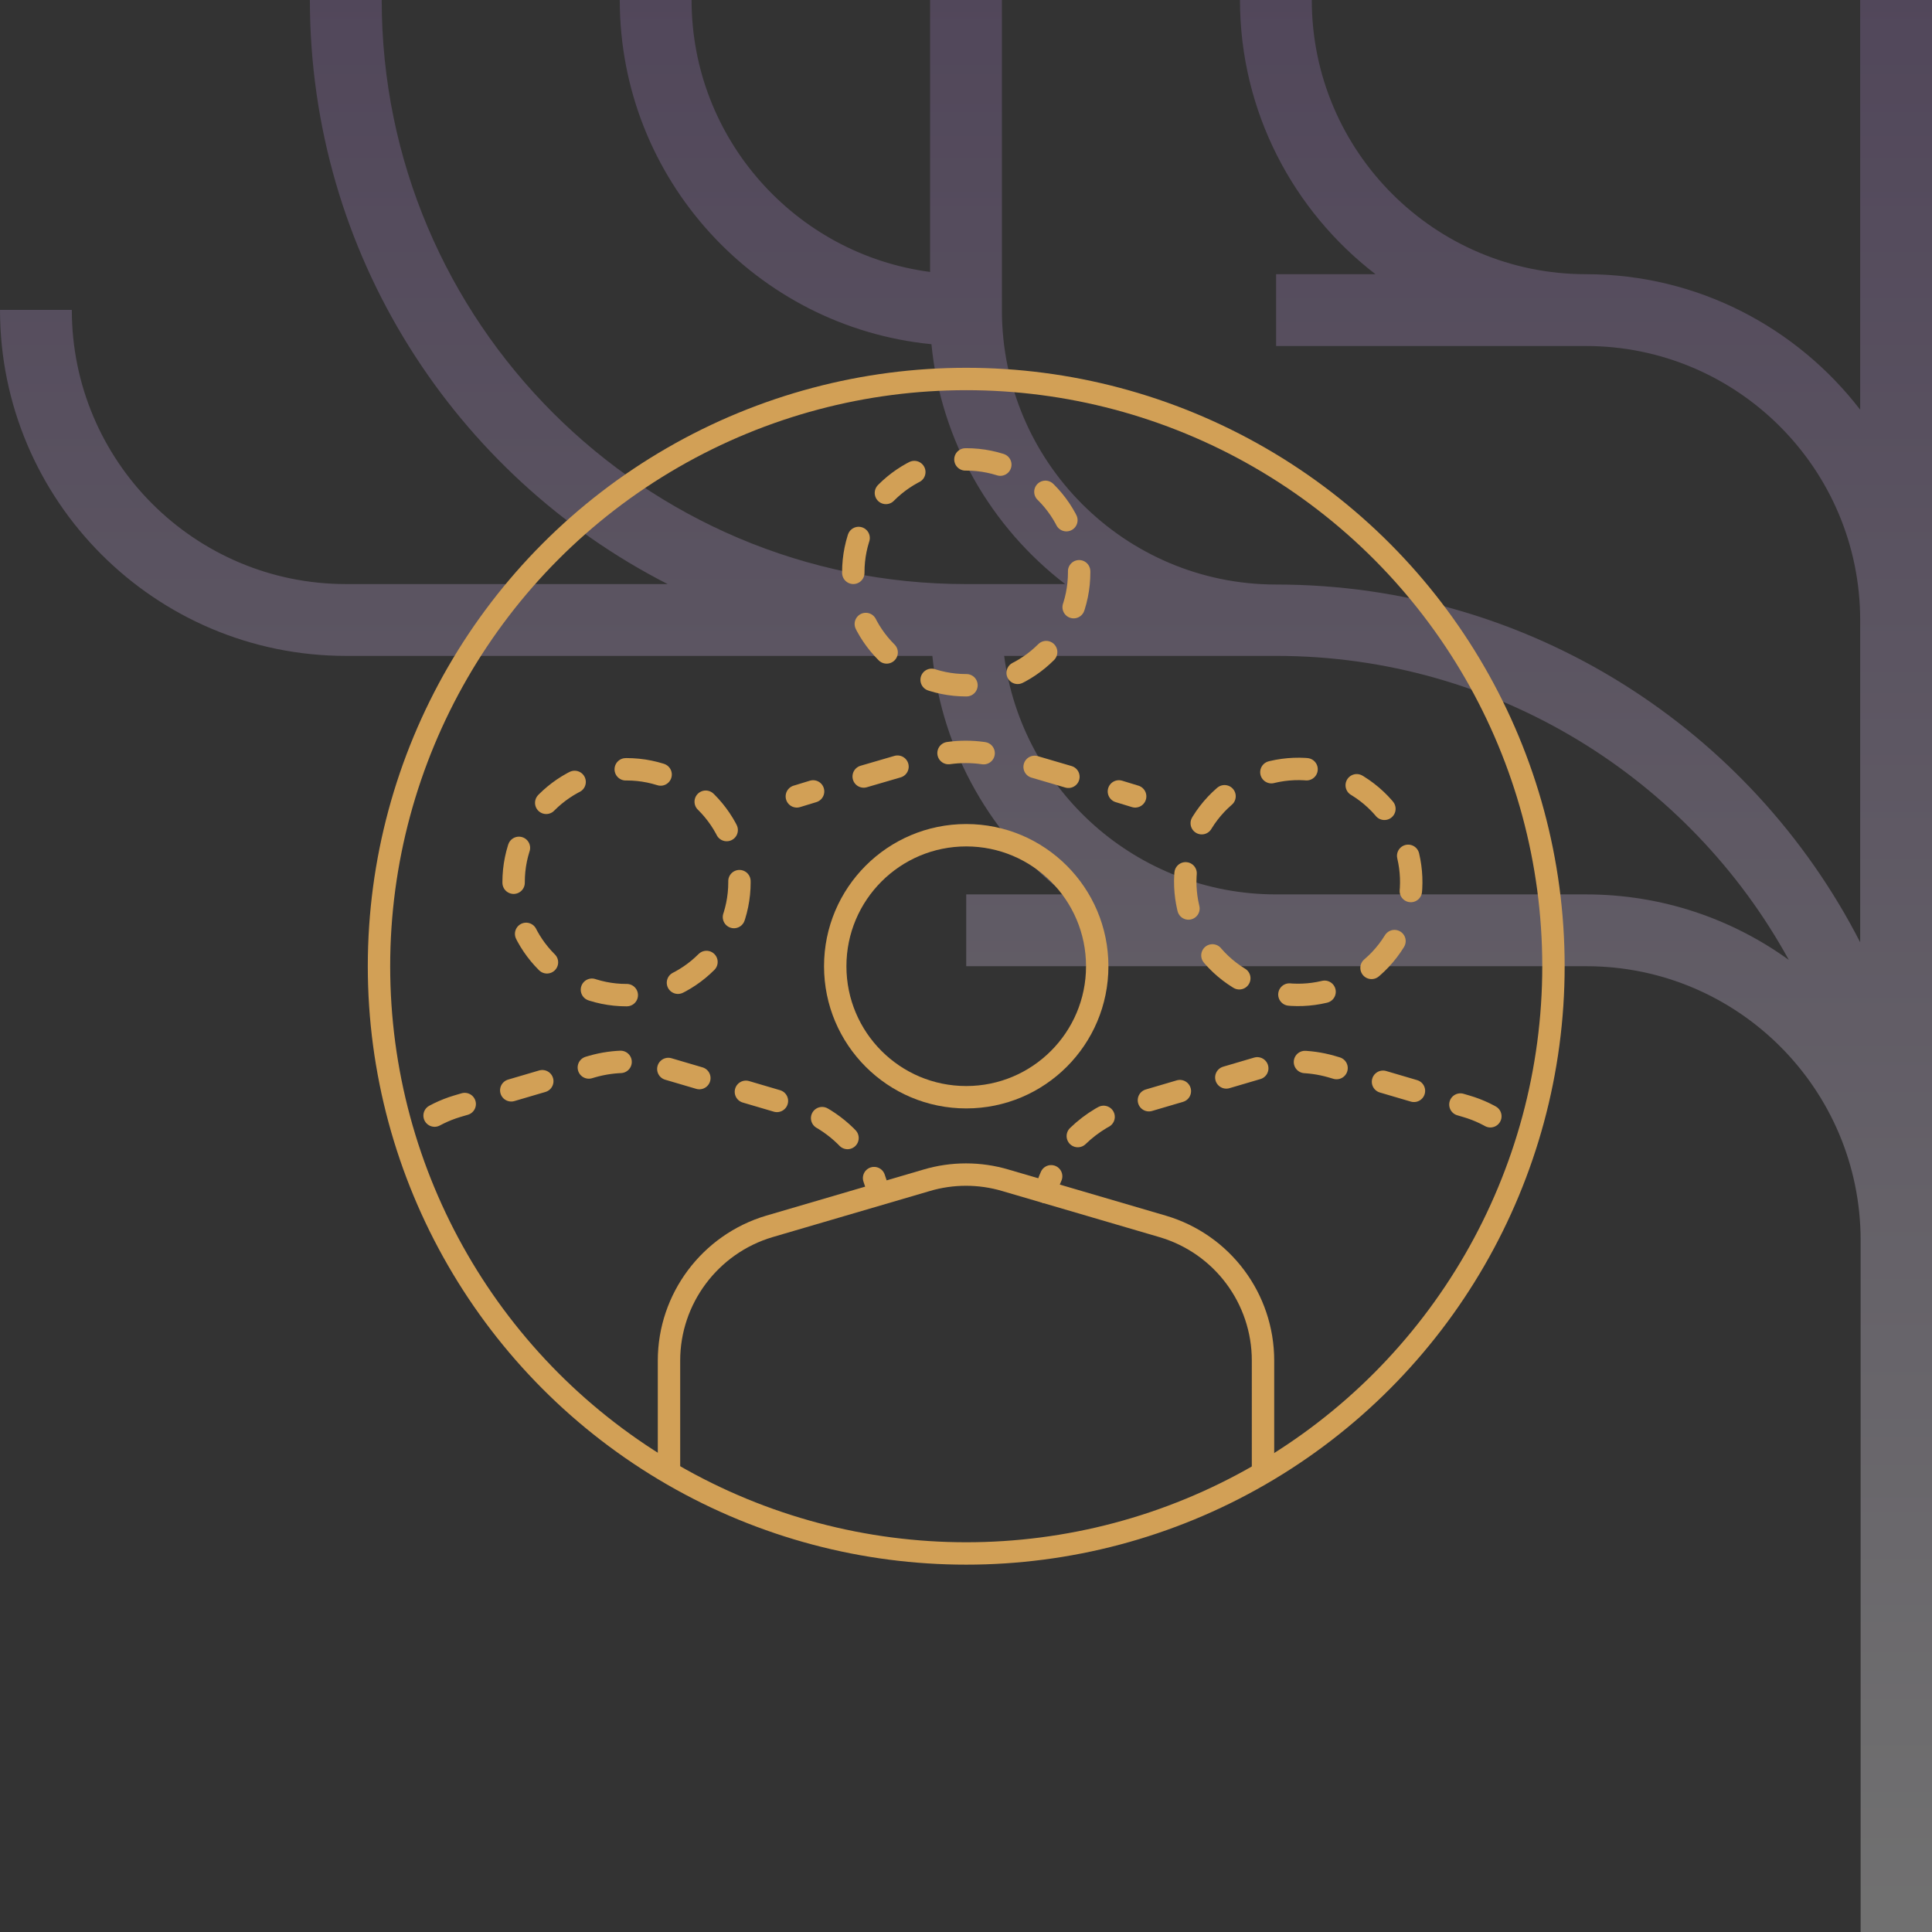
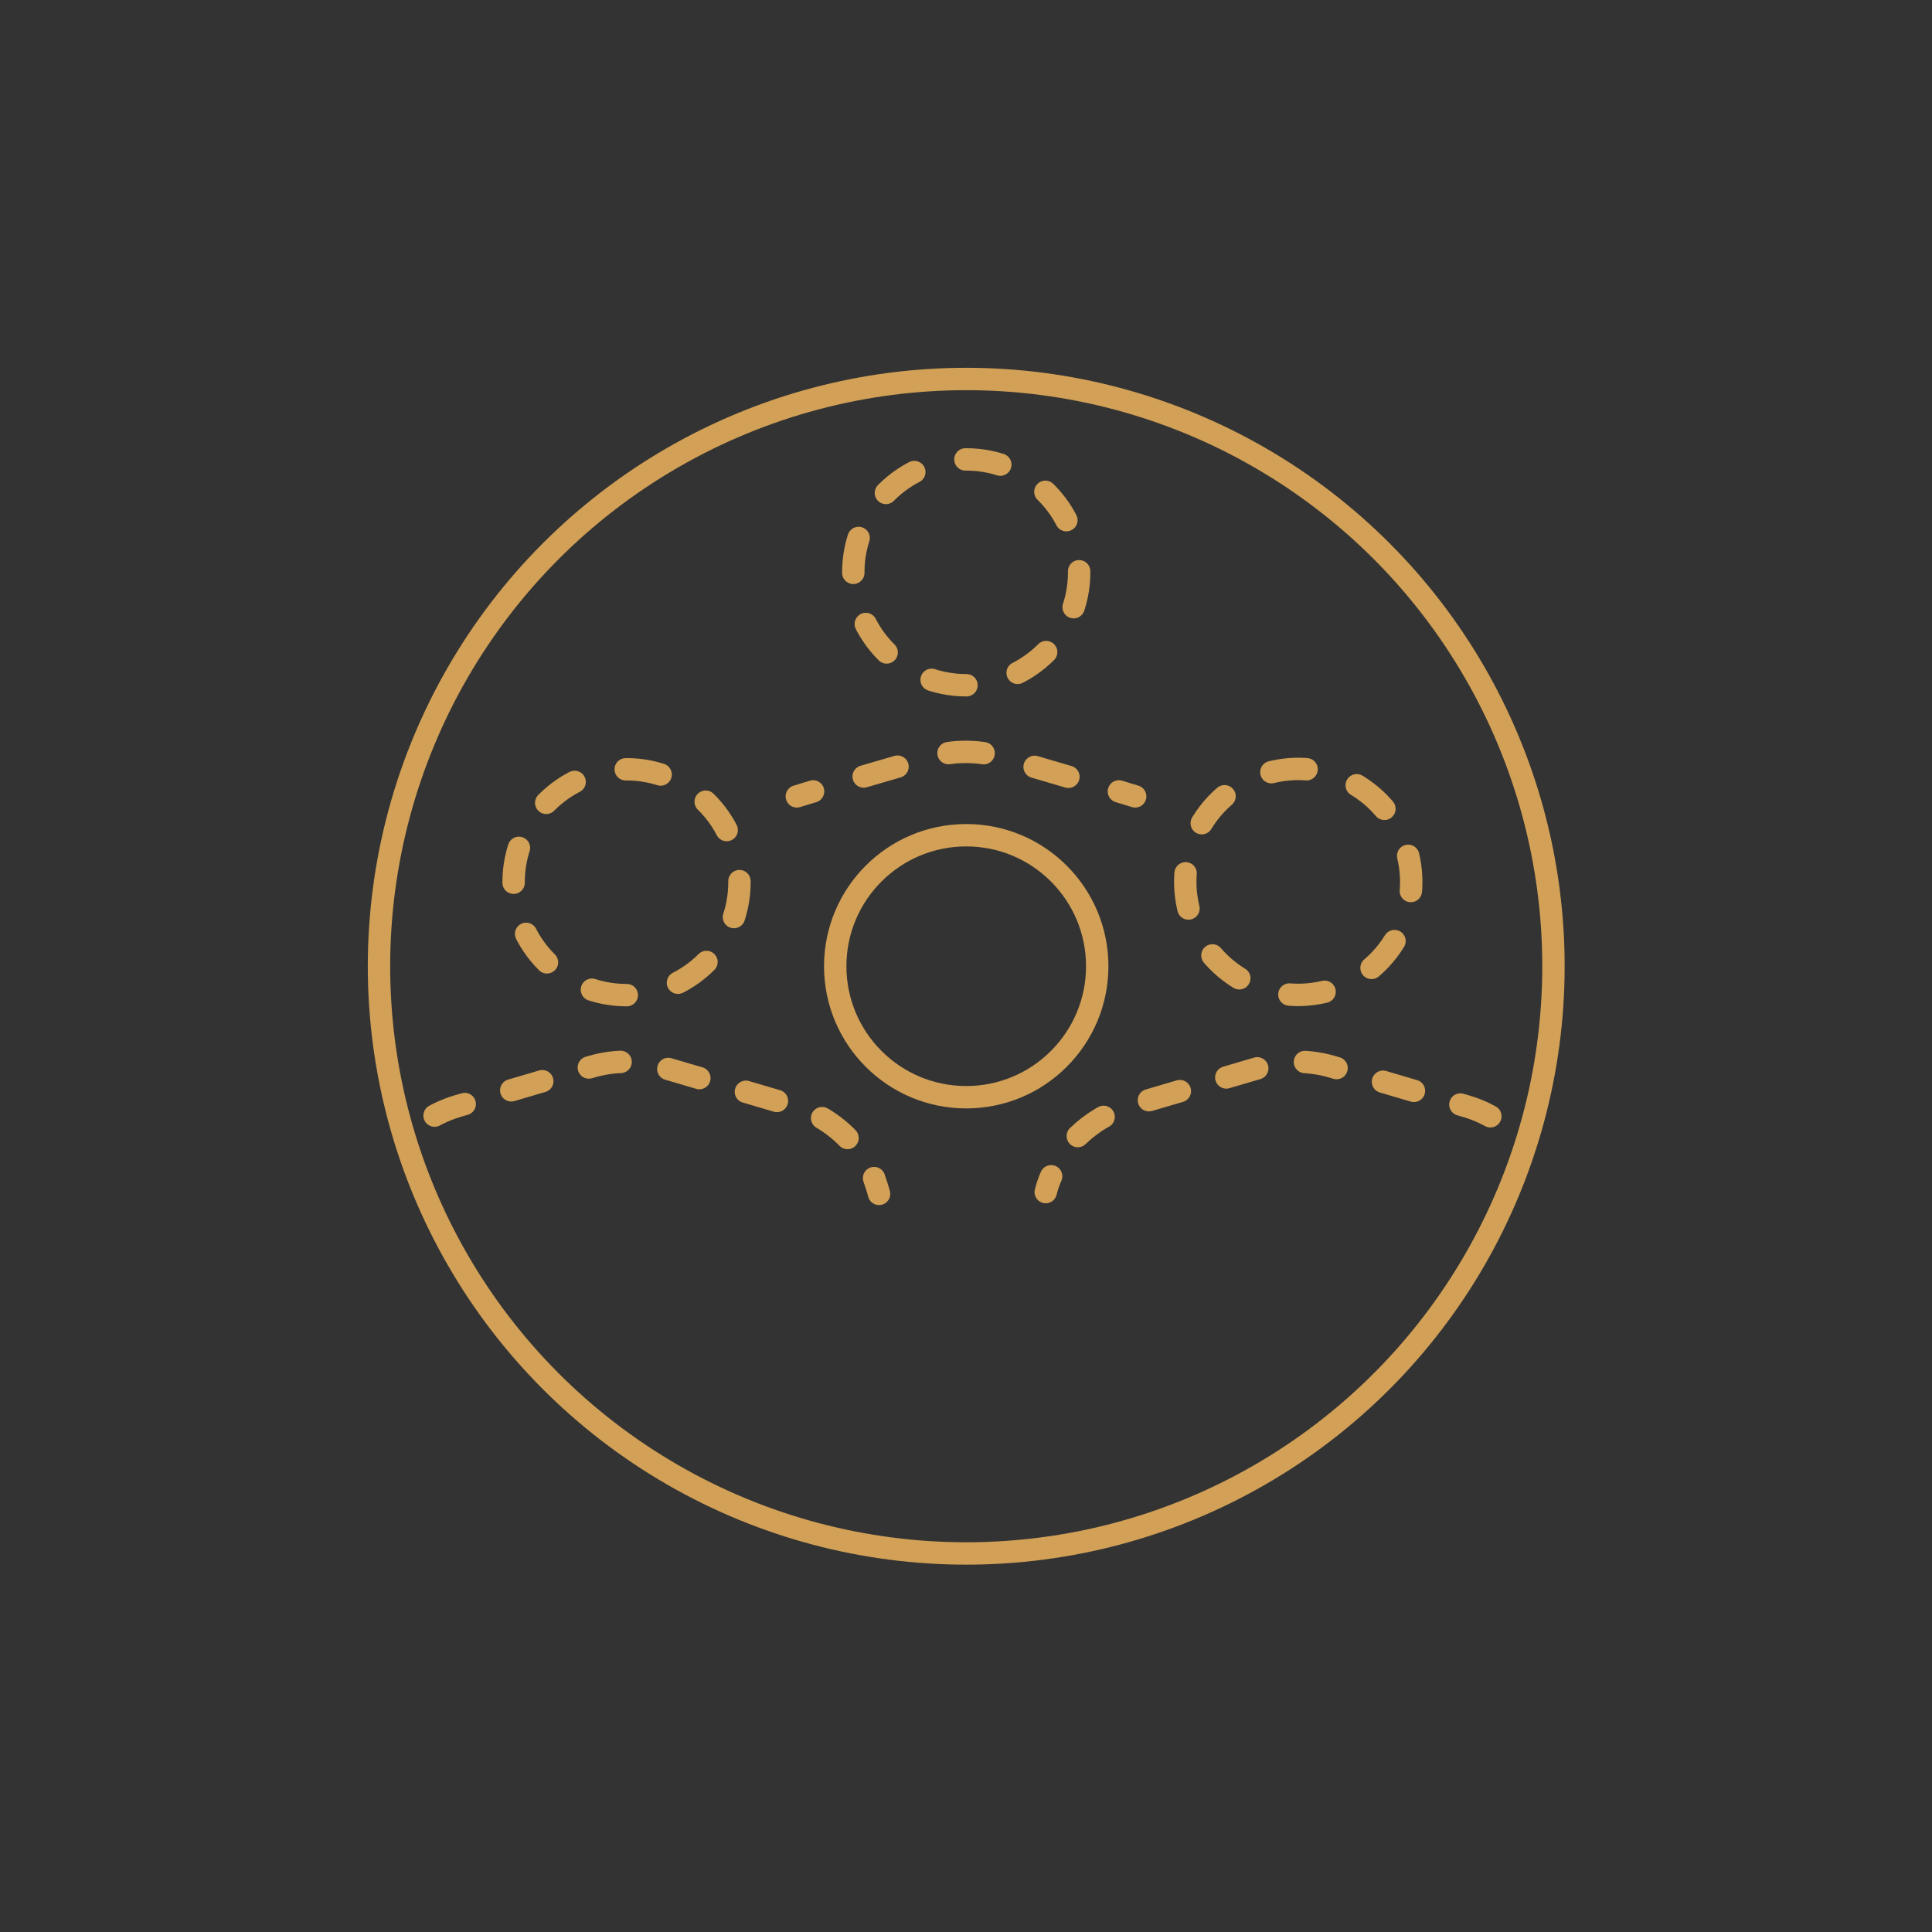
<svg xmlns="http://www.w3.org/2000/svg" xmlns:xlink="http://www.w3.org/1999/xlink" version="1.1" id="_Слой_2" x="0px" y="0px" viewBox="0 0 427.7 427.7" style="enable-background:new 0 0 427.7 427.7;" xml:space="preserve">
  <rect x="0" y="0" width="427.7" height="427.7" fill="#333333" stroke="none" />
  <style type="text/css"> .st0{opacity:0.3;fill:url(#SVGID_1_);} .st1{fill:none;stroke:#D2A056;stroke-width:4.956;stroke-miterlimit:10;} .st2{clip-path:url(#SVGID_00000018195978423462406080000000853099752825148839_);} .st3{fill:none;stroke:#D2A056;stroke-width:4.956;stroke-linecap:round;stroke-miterlimit:10;stroke-dasharray:0,0,7.842,11.764;} .st4{fill:none;stroke:#D2A056;stroke-width:4.956;stroke-linecap:round;stroke-miterlimit:10;} .st5{fill:none;stroke:#D2A056;stroke-width:4.956;stroke-linecap:round;stroke-miterlimit:10;stroke-dasharray:0,0,7.161,10.741;} .st6{fill:none;stroke:#D2A056;stroke-width:4.956;stroke-linecap:round;stroke-miterlimit:10;stroke-dasharray:0,0,7.142,10.717;} .st7{fill:none;stroke:#D2A056;stroke-width:4.956;stroke-linecap:round;stroke-miterlimit:10;stroke-dasharray:0,0,7.799,11.695;} .st8{fill:none;stroke:#D2A056;stroke-width:0.62;stroke-miterlimit:10;} </style>
  <linearGradient id="SVGID_1_" gradientUnits="userSpaceOnUse" x1="213.855" y1="427.71" x2="213.855" y2="-3.051758e-05">
    <stop offset="0" style="stop-color:#FFFFFF" />
    <stop offset="1" style="stop-color:#9775B5" />
  </linearGradient>
-   <path class="st0" d="M411.8,0v90.7c-14-18.2-36-30-60.7-30c-33.5,0-60.7-27.2-60.7-60.7h-15.9c0,24.7,11.8,46.7,30,60.7h-22v15.9 h68.6c33.5,0,60.7,27.2,60.7,60.7v71.3c-24.1-47-73-79.2-129.3-79.2c-33.5,0-60.7-27.2-60.7-60.7V0h-15.9v60.2 c-29.7-3.9-52.8-29.4-52.8-60.2h-15.9c0,39.7,30.3,72.4,69,76.2c2.1,21.6,13.3,40.6,29.6,53.1h-22c-71.3,0-129.3-58-129.3-129.3 H68.6c0,56.3,32.2,105.3,79.2,129.3H76.6c-33.5,0-60.7-27.2-60.7-60.7H0c0,42.2,34.3,76.6,76.6,76.6h129.8 c2.2,21.4,13.3,40.3,29.5,52.8h-22v15.9h137.3c33.5,0,60.7,27.2,60.7,60.7h0v153.1h15.9V274.6h0c0,0,0,0,0-0.1h0V137.3c0,0,0,0,0,0 V0H411.8z M351.1,198L351.1,198h-68.6c-30.8,0-56.3-23-60.2-52.8h60.2c48.8,0,91.5,27.2,113.5,67.3C383.4,203.4,367.9,198,351.1,198 z" />
  <g id="_Слой_1-2">
    <g>
      <circle class="st1" cx="213.9" cy="213.9" r="130" />
      <g>
        <g>
          <defs>
            <circle id="SVGID_00000023250220675270573410000003780199793122269365_" cx="213.9" cy="213.9" r="130" />
          </defs>
          <clipPath id="SVGID_00000158743087982217781690000010119717189333416598_">
            <use xlink:href="#SVGID_00000023250220675270573410000003780199793122269365_" style="overflow:visible;" />
          </clipPath>
          <g style="clip-path:url(#SVGID_00000158743087982217781690000010119717189333416598_);">
            <circle class="st1" cx="213.9" cy="213.9" r="29" />
-             <path class="st1" d="M279.6,367.8H148.1v-66.6c0-13.7,9.1-25.8,22.2-29.7l34.8-10.2c5.7-1.7,11.8-1.7,17.5,0l34.8,10.2 c13.2,3.9,22.2,16,22.2,29.7V367.8z" />
            <circle class="st3" cx="138.7" cy="195.3" r="25" />
            <g>
              <line class="st4" x1="82.1" y1="327.8" x2="82.1" y2="324" />
              <path class="st5" d="M82.1,313.3v-42.8c0-11.8,7.8-22.2,19.1-25.6l29.9-8.8c4.9-1.4,10.1-1.4,15,0l29.9,8.8 c6.3,1.9,11.5,5.9,14.9,11.1" />
              <path class="st4" d="M193.5,260.8c0.4,1.2,0.8,2.3,1.1,3.5" />
            </g>
            <ellipse transform="matrix(0.526 -0.851 0.851 0.526 -29.918 336.999)" class="st3" cx="287.3" cy="195.3" rx="25" ry="25" />
            <g>
              <path class="st4" d="M231.5,263.9c0.3-1.2,0.7-2.4,1.2-3.5" />
              <path class="st6" d="M238.6,251.5c3.1-3,6.9-5.3,11.2-6.6l29.9-8.8c4.9-1.4,10.1-1.4,15,0l29.9,8.8 c11.3,3.3,19.1,13.7,19.1,25.6v48.2" />
              <line class="st4" x1="343.9" y1="324" x2="343.9" y2="327.8" />
            </g>
            <circle class="st3" cx="213.9" cy="126.7" r="25" />
            <g>
              <line class="st4" x1="176.4" y1="176.3" x2="180" y2="175.2" />
              <path class="st7" d="M191.2,171.9l15.1-4.4c4.9-1.4,10.1-1.4,15,0l20.8,6.1" />
              <line class="st4" x1="247.7" y1="175.2" x2="251.3" y2="176.3" />
            </g>
          </g>
        </g>
        <circle class="st8" cx="213.9" cy="213.9" r="130" />
      </g>
    </g>
  </g>
</svg>